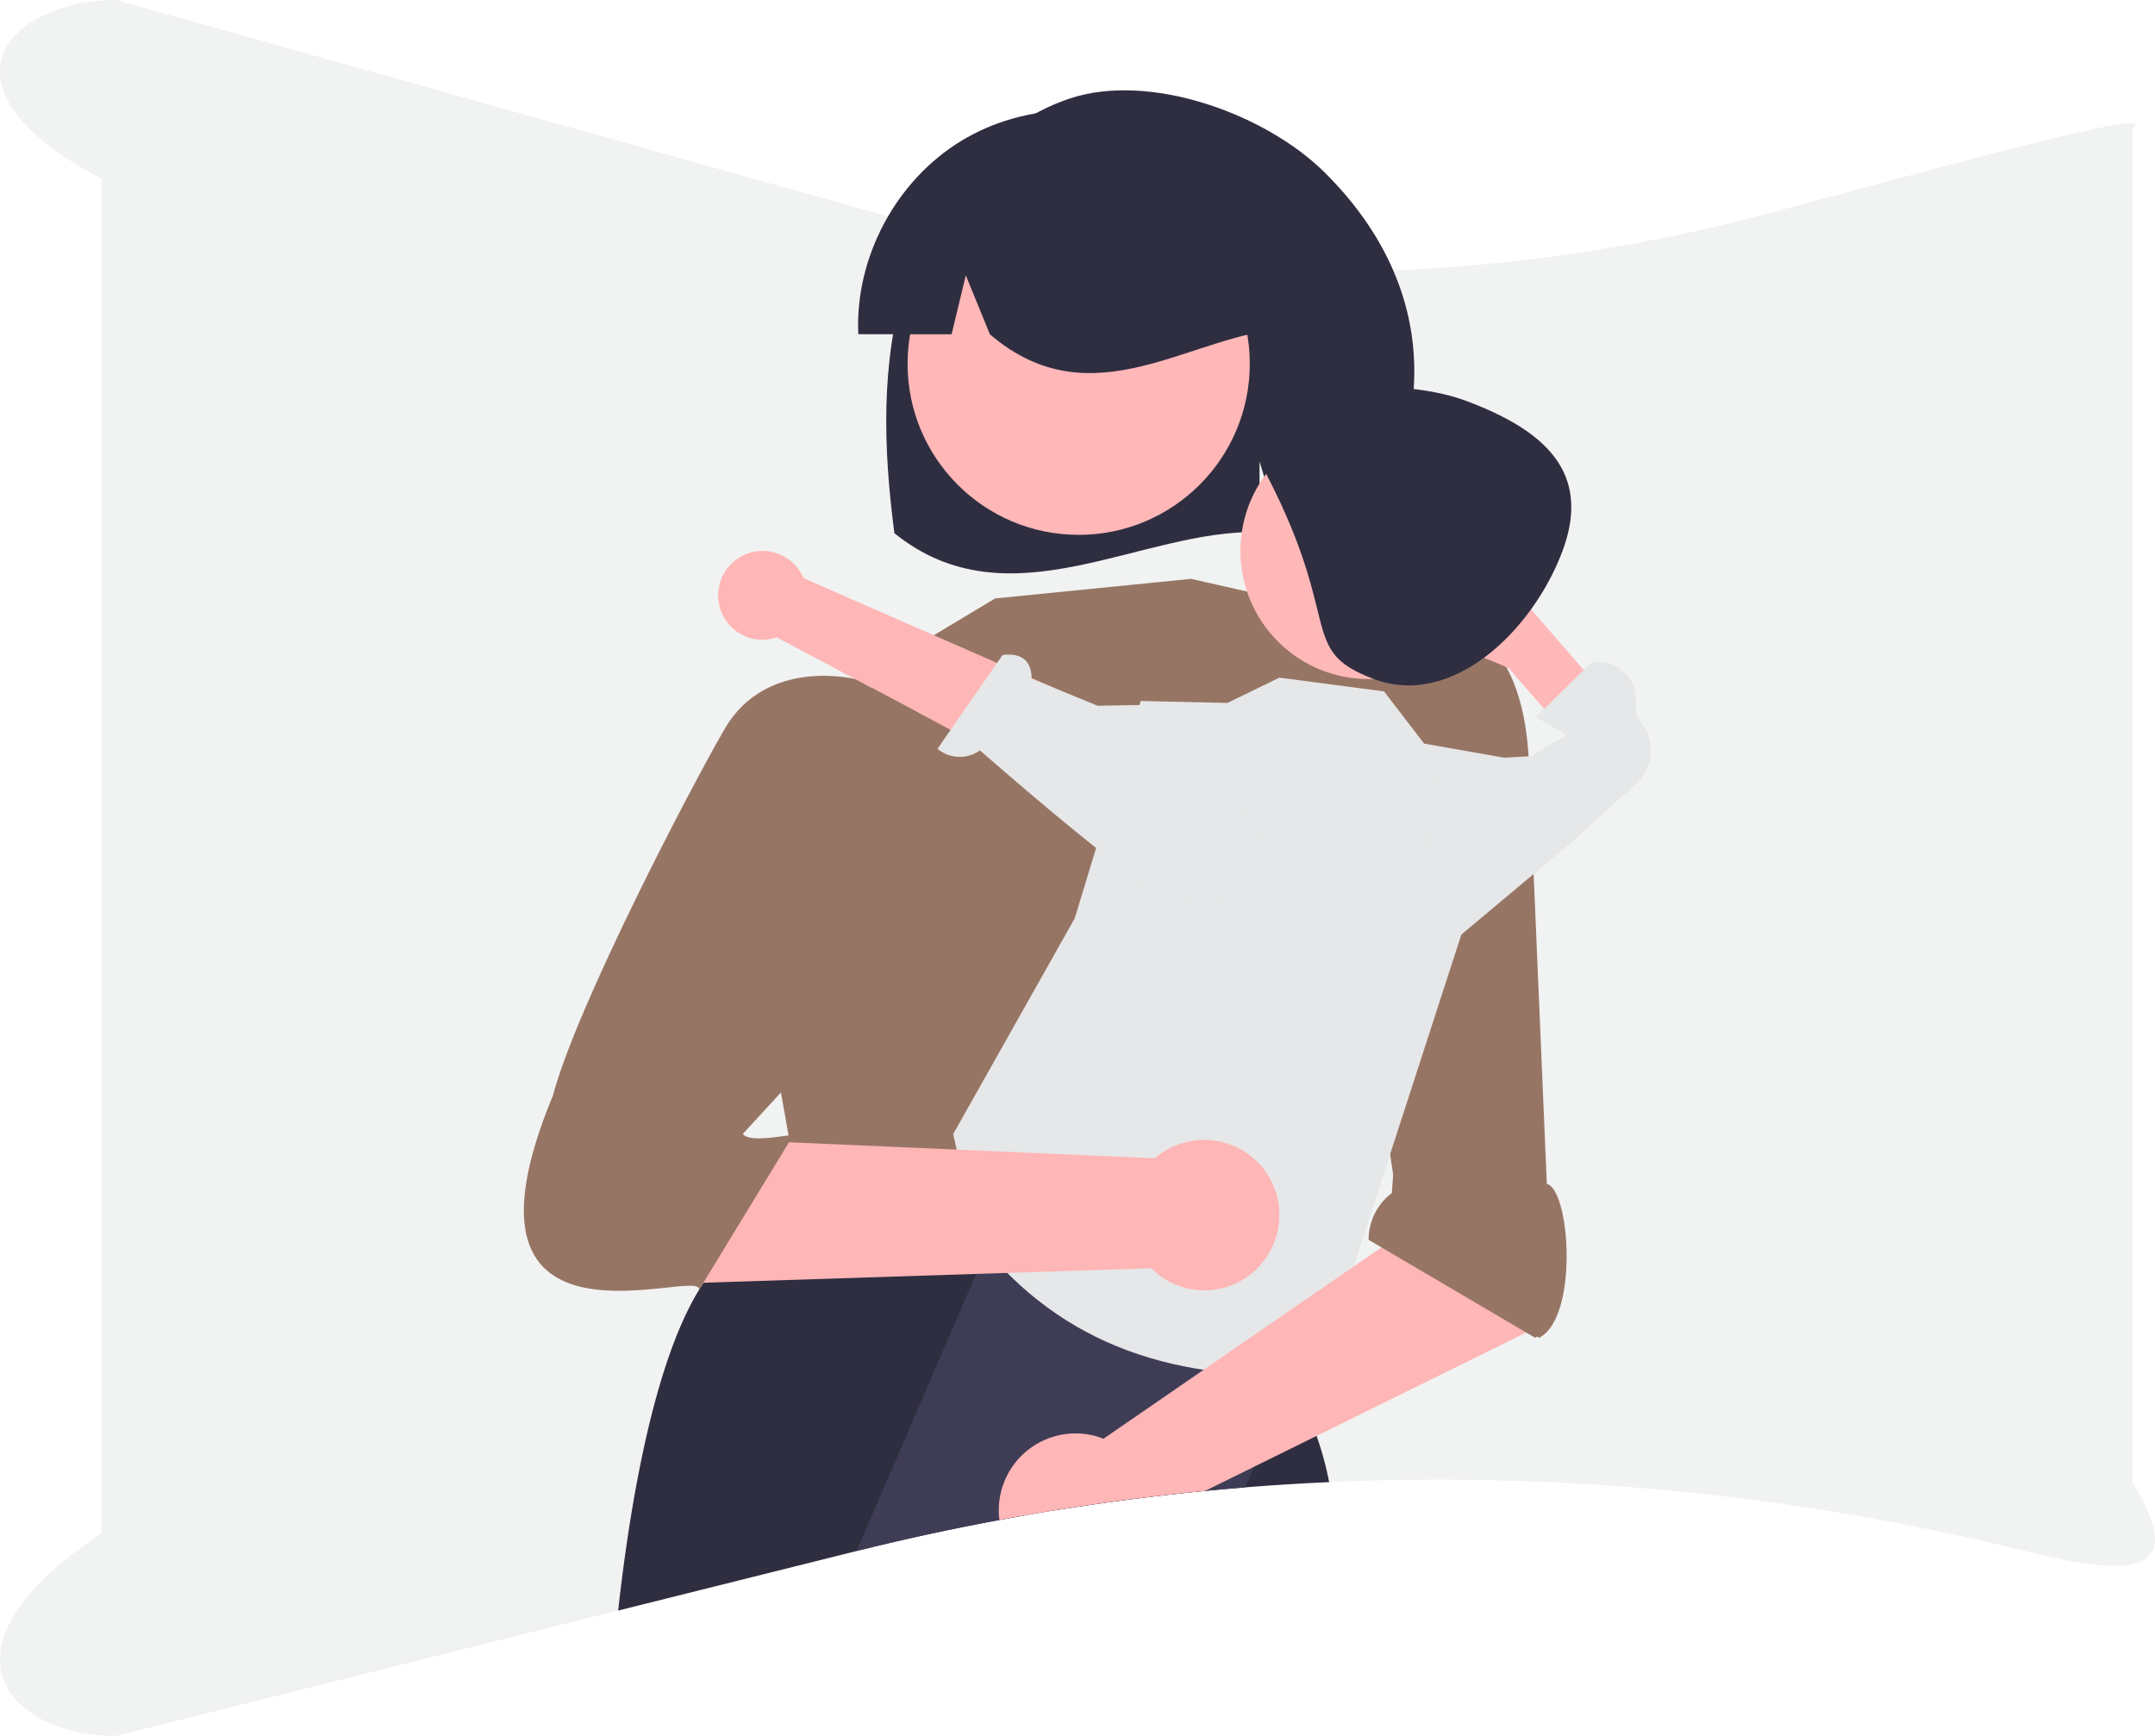
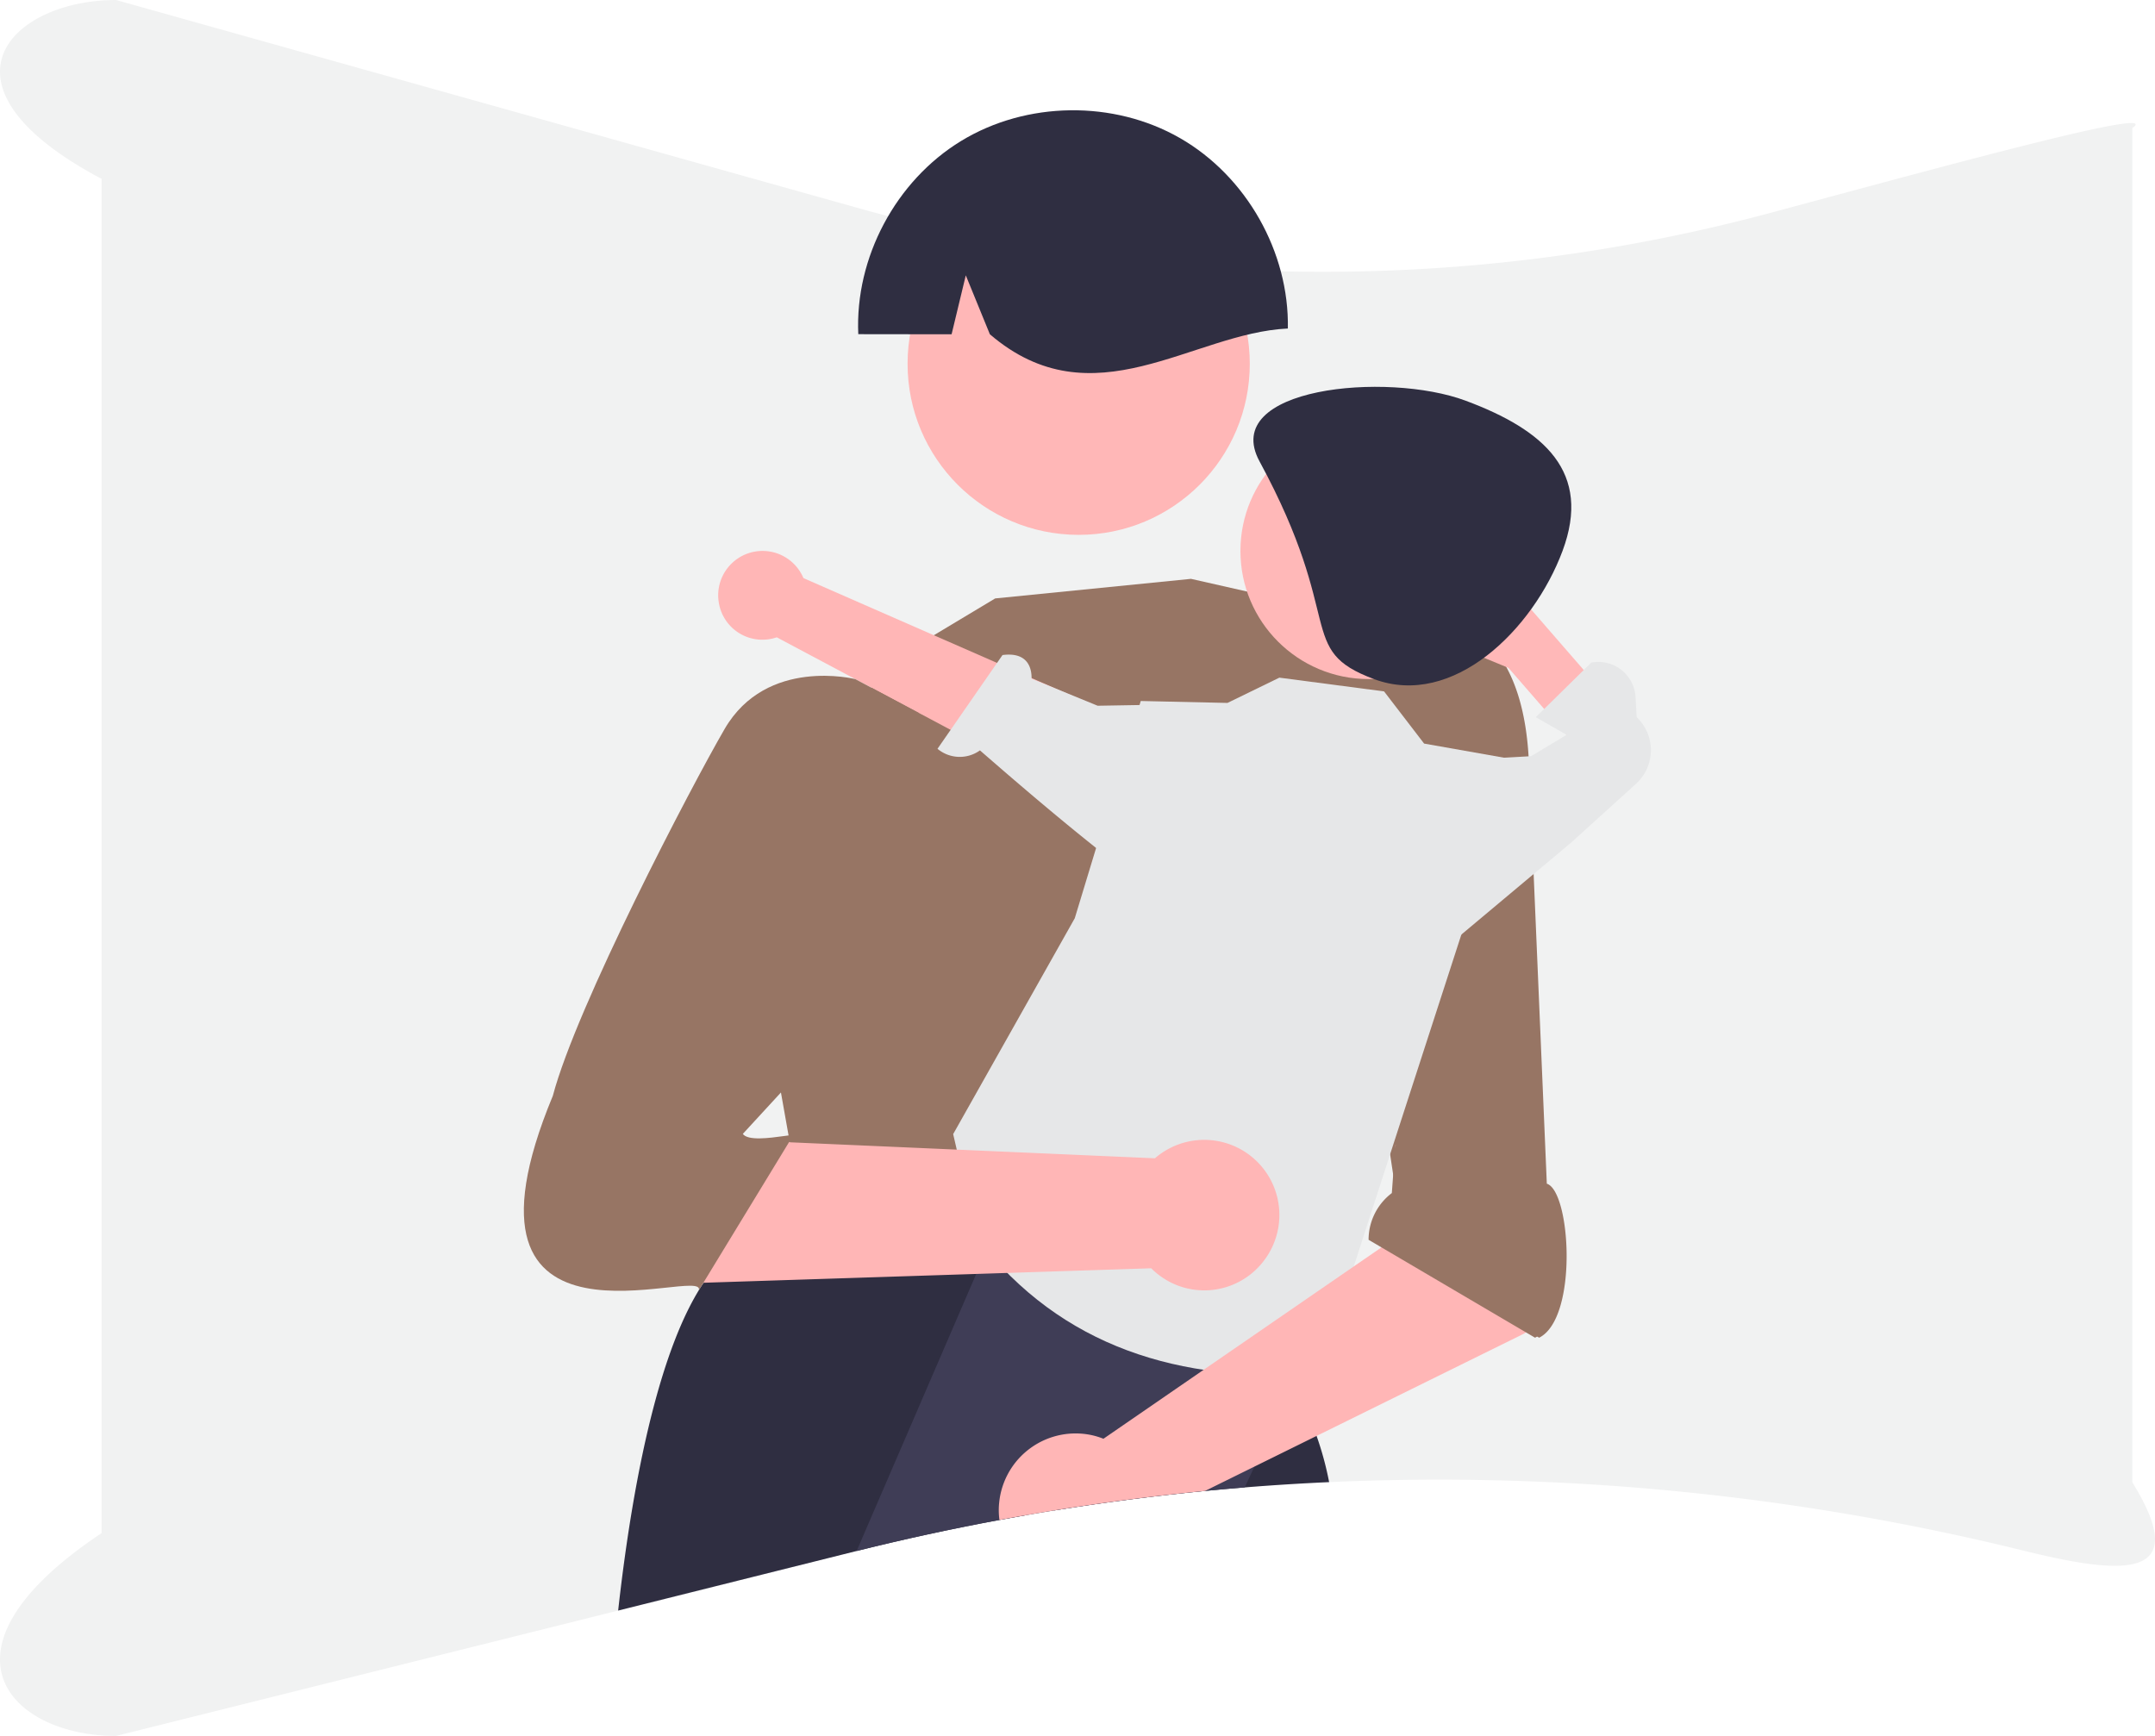
<svg xmlns="http://www.w3.org/2000/svg" data-name="Layer 1" width="668.405" height="538.45" viewBox="0 0 668.405 538.45">
  <path d="M982.49,231.662v420.06c18.972,30.72-3.228,28.7-33.678,21.21a757.694,757.694,0,0,0-215.45-21.27q-13.11.585-26.18,1.64-6.15.495-12.3,1.09-23.475,2.295-46.83,6.06-4.395.705-8.77,1.48c-2.73.47-5.45.96-8.18,1.47q-22.245,4.125-44.29,9.62c-.02.01-.05.01-.07.02l-73.9,18.46-155.73,38.89c-32.69,0-59.19-26.5-4.486-62.912v-420.06c-54.704-28.978-28.204-55.478,4.486-55.478L586.874,256.358A535.75,535.75,0,0,0,871.002,257.766C934.729,240.58,991.971,225.055,982.49,231.662Z" transform="translate(-321.114 -191.941)" fill="#f1f2f2" />
-   <path d="M602.05,279.164c7.868-25.075,25.76-48.073,50.505-56.55,24.746-8.477,60.98,4.436,79.584,22.977,34.029,33.914,35.077,75.431,11.697,112.249-4.65-.246-20.697-.428-25.403-.604L711.774,335.044v21.972c-36.737-1.135-77.626,29.081-113.249.311C595.095,331.26,594.182,304.239,602.05,279.164Z" transform="translate(-321.114 -191.941)" fill="#2f2e41" />
  <polygon points="381.55 343.539 389.142 363.278 387.624 383.018 241.852 364.797 246.407 348.094 263.11 328.354 381.55 343.539" fill="#ffb6b6" />
  <circle cx="334.569" cy="112.829" r="53.07" fill="#ffb7b7" />
  <path d="M599.409,395.782l30.369-18.221,60.738-6.074,53.684,12.148-.538,98.7-34.057,86.615L566.87,550.727l-5.423-30.551s-39.48-53.026,3.037-83.395Z" transform="translate(-321.114 -191.941)" fill="#977564" />
  <path d="M733.362,651.662q-13.11.585-26.18,1.64-6.15.495-12.3,1.09-23.475,2.295-46.83,6.06-4.395.705-8.77,1.48c-2.73.47-5.45.96-8.18,1.47q-22.245,4.125-44.29,9.62c-.02.01-.05.01-.07.02l-73.9,18.46c4.27-38.5,14.33-97.91,36.46-111.99l14.46-25.72.01-.02.89-1.57,26.78,2.79,22.52,2.35,15.54,1.62,9.71,1,.15.02,69.96,7.29.9.1h.03v33.72s.46.59,1.24,1.7c.32.44.68.96,1.08,1.55a148.019,148.019,0,0,1,8.52,14.06c.42.78.84,1.58,1.25,2.41a131.545,131.545,0,0,1,7.13,16.52A98.628,98.628,0,0,1,733.362,651.662Z" transform="translate(-321.114 -191.941)" fill="#2f2e41" />
  <path d="M619.217,235.664c20.272-12.359,47.29-12.715,67.883-.895,20.591,11.82,33.909,35.331,33.461,59.07-29.665,1.364-60.435,29.224-92.425,1.781l-7.468-18.277L616.264,295.633q-14.442-.001-28.94-.038C586.25,271.876,598.943,248.023,619.217,235.664Z" transform="translate(-321.114 -191.941)" fill="#2f2e41" />
  <path d="M746.872,576.497l51.627,30.369c12.148-6.074,9.799-45.464,2.382-47.771l-5.593-131.425c-3.037-60.738-51.09-44.035-51.09-44.035L722.403,388.19,737.588,451.965l16.494,110.039A18.173,18.173,0,0,0,746.872,576.497Z" transform="translate(-321.114 -191.941)" fill="#977564" />
  <path d="M727.822,609.061l-4.33,9.27-1.15,2.48-12.15,26.03-3.01,6.46q-6.15.495-12.3,1.09-23.475,2.295-46.83,6.06l4.52-18.66-13.29,20.14c-2.73.47-5.45.96-8.18,1.47q-22.245,4.125-44.29,9.62l40.27-93.31v-.01l3.46-8.02,80.95,31.11,2.14.82Z" transform="translate(-321.114 -191.941)" fill="#3f3d56" />
  <path d="M624.261,576.22c26.08,33.509,62.642,44.8,105.967,41.76l61.689-190.257-29.091-5.138-12.424-16.188-32.476-4.262-16.089,7.839-26.901-.598-20.467,67.384-37.715,66.954Z" transform="translate(-321.114 -191.941)" fill="#e6e7e8" />
  <path d="M828.749,418.654l-12.976,11.274-26.775-30.818-8.081-3.339a11.138,11.138,0,0,1-4.245-17.493h0a11.137,11.137,0,0,1,16.906-.106l8.396,9.664Z" transform="translate(-321.114 -191.941)" fill="#ffb8b8" />
  <path d="M758.905,494.776l49.514-41.474,20.121-18.238a14.078,14.078,0,0,0,.21-20.667l0,0-.344-6.21a11.575,11.575,0,0,0-13.72-10.731l0,0-17.224,16.941,9.566,5.466-11.004,6.627-28.216,1.598Z" transform="translate(-321.114 -191.941)" fill="#e6e7e8" />
  <circle cx="424.487" cy="170.882" r="39.75" fill="#ffb8b8" />
  <path d="M775.678,316.218c24.465,9.112,39.19,22.141,30.078,46.606s-33.996,48.873-58.461,39.761-8.583-17.845-35.521-67.54C699.333,312.092,751.214,307.106,775.678,316.218Z" transform="translate(-321.114 -191.941)" fill="#2f2e41" />
  <path d="M795.062,604.841c-.2.13-.41.26-.62.38q-.615.375-1.26.69l-63.71,31.42-19.28,9.51-15.31,7.55q-23.475,2.295-46.83,6.06-4.395.705-8.77,1.48c-2.73.47-5.45.96-8.18,1.47a22.643,22.643,0,0,1-.08-5.4,23.825,23.825,0,0,1,28.75-20.9,23.39,23.39,0,0,1,3.59,1.11l31.07-21.39,18.14-12.48,1.06-.73,27.36-18.84.01-.01,8.6-5.91.58-.4,5.83-4.01-2.12-27.24,40.69-8.57,8.44,47.86A18.141,18.141,0,0,1,795.062,604.841Z" transform="translate(-321.114 -191.941)" fill="#ffb6b6" />
  <path d="M799.61,559.095l-2.569-38.8-43.149,26.904-1.082,14.804a18.173,18.173,0,0,0-7.21,14.493l51.627,30.369C809.376,600.792,807.028,561.402,799.61,559.095Z" transform="translate(-321.114 -191.941)" fill="#977564" />
  <path d="M544.052,378.808a13.685,13.685,0,0,0,17.984,10.813l110.027,58.564,9.338-28.257L570.311,371.247a13.759,13.759,0,0,0-26.259,7.561Z" transform="translate(-321.114 -191.941)" fill="#ffb6b6" />
  <path d="M716.539,463.043s-20.608,13.459-34.397,6.791c-11.04-5.338-44.26-33.939-57.079-45.142a10.751,10.751,0,0,1-13.171-.492l20.162-29.079c7.949-1.045,9.083,4.187,9.016,7.335L661.567,410.845l17.372-.295,38.988,47.453Z" transform="translate(-321.114 -191.941)" fill="#e6e7e8" />
  <path d="M713.605,582.331a23.183,23.183,0,0,1-35.421,3.002l-144.219,4.663-18.44.596h0c-18.967.613-29.893-21.331-17.971-36.096L510.363,538.632l45.814,7.186,16.566.726,106.589,4.671a23.308,23.308,0,0,1,34.273,31.117Z" transform="translate(-321.114 -191.941)" fill="#ffb6b6" />
  <path d="M586.389,402.584s-27.491-6.975-40.521,15.463c-10.432,17.964-45.917,85.904-53.283,113.788-35.942,86.619,47.624,52.125,45.286,60.296l27.957-45.891c12.148-6.074-11.235,1.765-14.316-2.59l21.431-23.292,24.295-12.148,8.914-95.106Z" transform="translate(-321.114 -191.941)" fill="#977564" />
</svg>